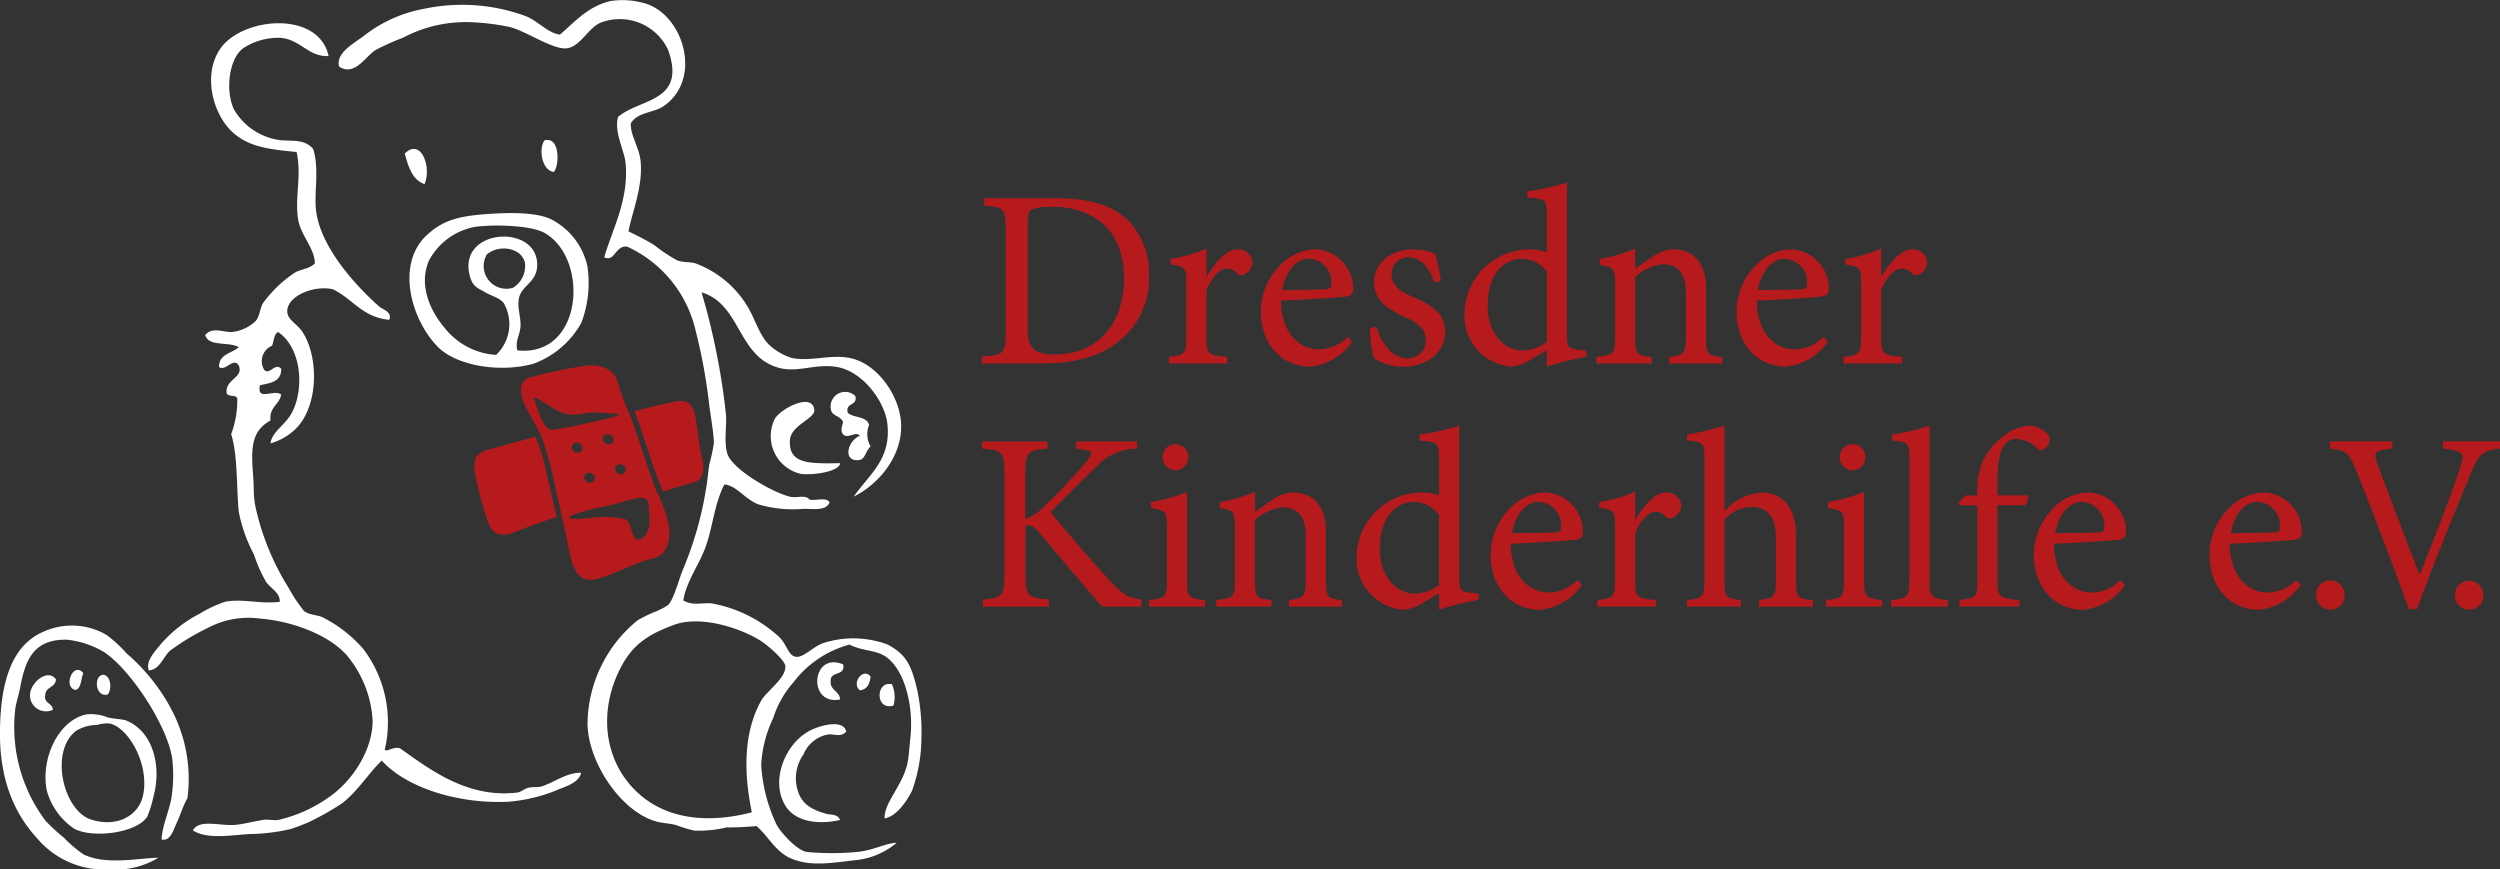
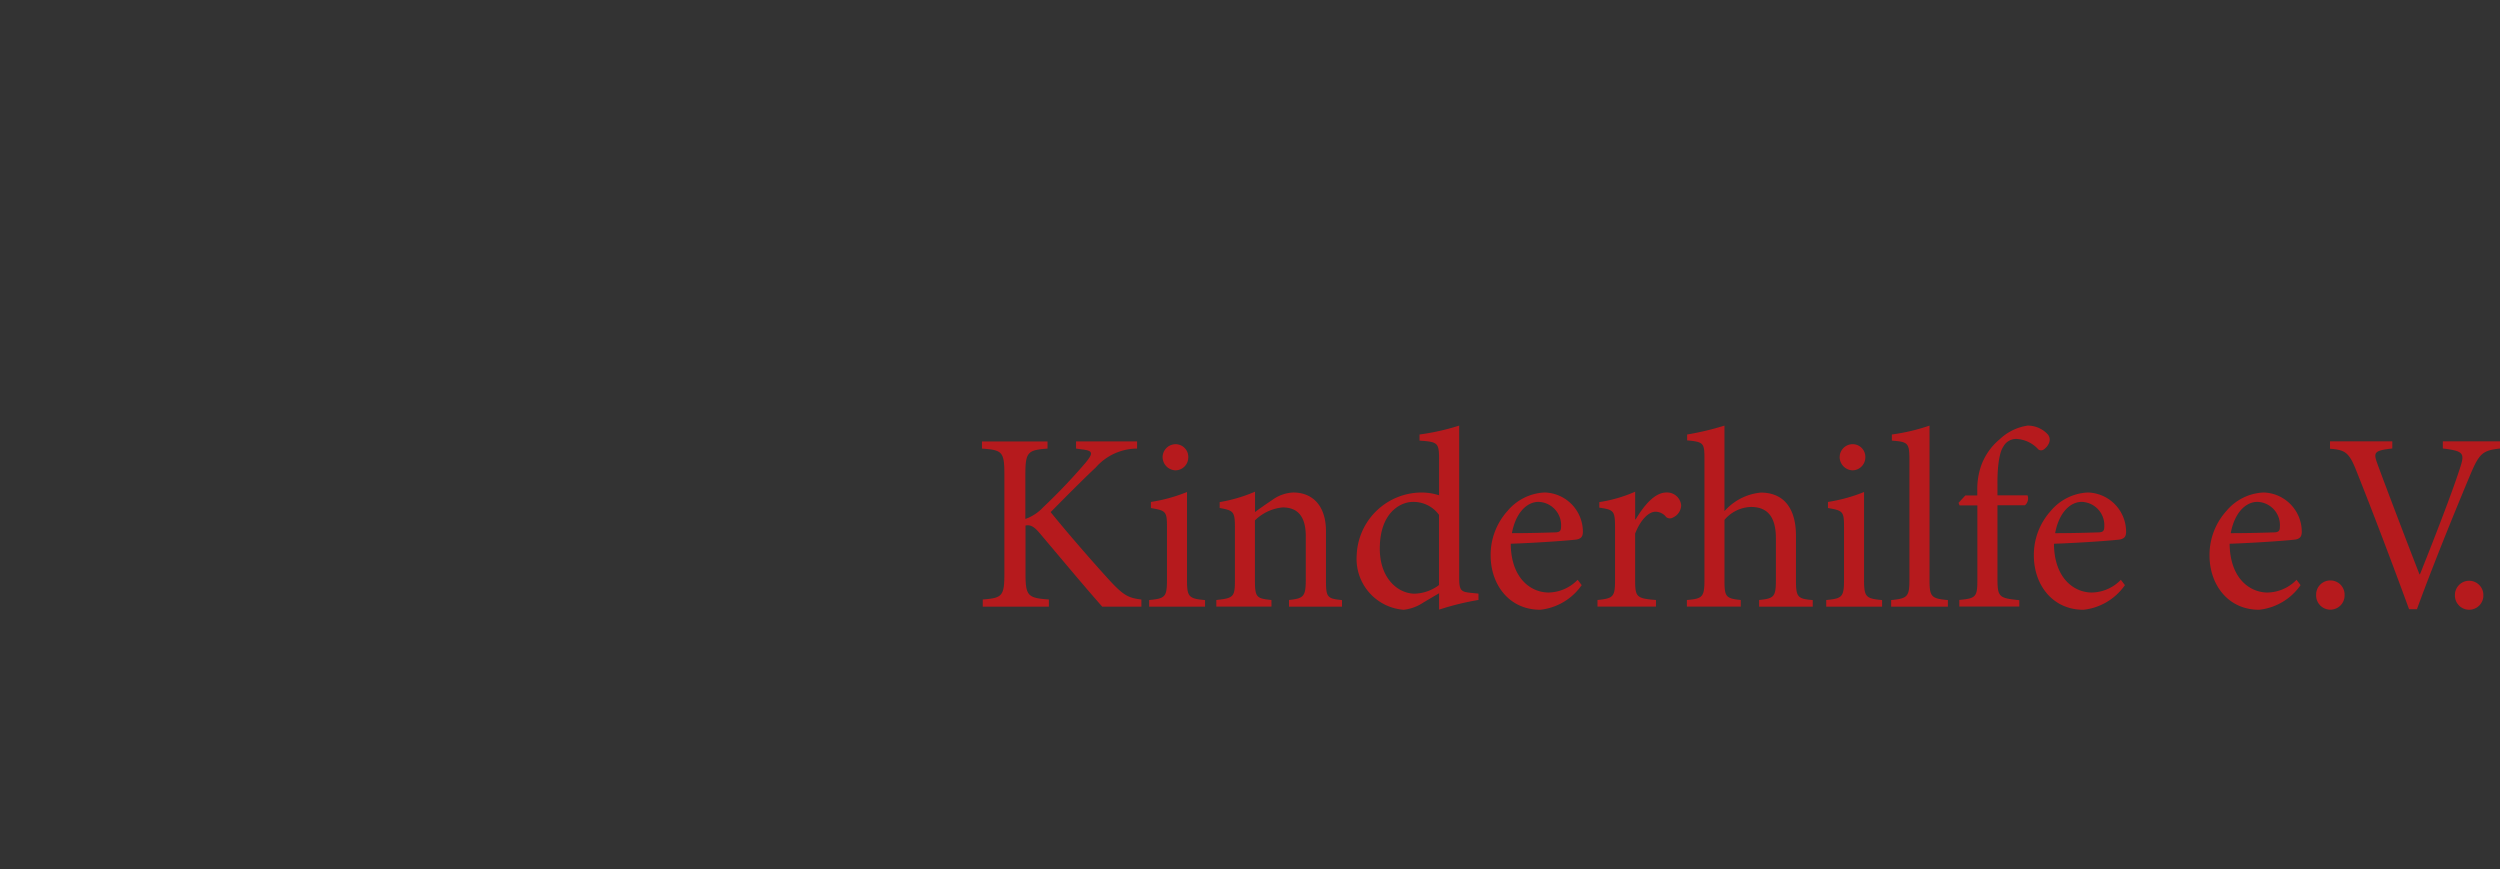
<svg xmlns="http://www.w3.org/2000/svg" width="258.038" height="89.738" viewBox="0 0 258.038 89.738">
  <rect x="0" y="0" width="258.038" height="89.738" fill="#333333" stroke="none" />
  <g id="LOGO_Dresdner_Kinderhilfe_eV_2015_XL" transform="translate(-50.9 -82.045)">
-     <path id="Pfad_2" data-name="Pfad 2" d="M671.389,551.337c-.213-.771-.467-3.125-.64-4.035-.336-1.821-1.2-1.911-2.682-1.542-1.107.271-2.8.623-3.617.9.074.189.156.394.238.615.927,2.55,1.648,5.183,2.706,7.684,1.156-.451,2.961-.91,3.247-1,.976-.32,1.091-1.4.746-2.624Zm-4.74,3.37c-1.042-2.8-1.476-4.428-2.5-7.233a35.837,35.837,0,0,1-1.435-3.83c-.4-1.484-1.968-1.968-3.69-1.64a48.976,48.976,0,0,0-5.4,1.156c-1.4.4-.755,2.2-.591,2.616.467,1.173,1.288,2.19,1.886,3.69a32.766,32.766,0,0,1,1.394,5.249c.6,2.452,1.263,5.634,1.394,6.315.492,2.624,1.394,3.362,3.034,2.87,2.518-.754,3.543-1.591,5.577-2.05,1.8-.41,1.927-2.452,1.558-3.936a17.368,17.368,0,0,0-1.23-3.207Zm-7.676-6.7c-1.123.271-1.927.385-2.919.541-1.083.164-1.591-2.272-1.935-3.083-.353-.935,1.96,1.255,3.379,1.468,1.156.18,1.829-.189,3-.164.779.008,1.484.09,1.993.123,1.476.115-2.124.779-3.518,1.115Zm-.525,1.886a.6.6,0,0,1,.64.467.489.489,0,0,1-.459.566.6.6,0,0,1-.64-.467.485.485,0,0,1,.459-.566Zm1.271,3.1a.6.6,0,0,1,.64.467.489.489,0,0,1-.459.566.6.6,0,0,1-.64-.467.485.485,0,0,1,.459-.566Zm1.919-3.969a.6.6,0,0,1,.64.467.489.489,0,0,1-.459.566.6.6,0,0,1-.64-.467.476.476,0,0,1,.459-.566Zm1.452,4.125a.6.6,0,0,1-.64-.467.489.489,0,0,1,.459-.566.6.6,0,0,1,.64.467.485.485,0,0,1-.459.566Zm1.829,6.708c-.836.189-.714-1.894-1.484-2.083a9.679,9.679,0,0,0-3.641-.1c-1.55.148-2.772.1-1.763-.312a24.847,24.847,0,0,1,3.608-.951c1.6-.312,3.838-1.361,4.15-.492.254.7.082.681.189,1.476.115.828-.041,2.239-1.058,2.46ZM654.2,549.286c-1.468.377-3.166.869-4.633,1.263-1.484.4-1.829.894-1.566,2.624a38.233,38.233,0,0,0,1.165,4.42c.41,1.4,1.017,2.222,2.8,1.566,1.083-.4,2.919-1.156,4.453-1.591-.4-1.8-.828-3.6-1.246-5.4a15.862,15.862,0,0,0-.779-2.509c-.049-.09-.115-.221-.189-.377Z" transform="translate(-548.06 -422.149)" fill="#b61a1d" />
-     <path id="Pfad_3" data-name="Pfad 3" d="M55.574,153.732c.066-.828,1.074-.713,1.1-1.575-.91-1.181-2.649.41-2.673,1.575a1.646,1.646,0,0,0,2.354,1.575c-.033-.754-.976-.6-.779-1.575Zm3.141-.476c.615-.221.525-1.156.787-1.73-1.042-1.288-2.157,1.509-.787,1.73Zm3.3.476c.435-.476.385-1.96-.476-2.042-1.025.115-.787,2.37.476,2.042Zm1.886,2.673c-.369-.139-1.173-.139-1.886-.312a4.553,4.553,0,0,0-2.2-.312c-2.87.6-4.748,4.535-4.084,7.865a7,7,0,0,0,2.829,3.936c1.927,1.025,6.479.443,7.545-1.255a11.929,11.929,0,0,0,.631-2.042c.9-3.28-.123-6.823-2.837-7.881Zm1.73,7.865c-.484,1.968-2.657,3.223-5.339,2.362-2.837-.91-4.305-6.946-1.575-9.127a4.1,4.1,0,0,1,2.2-.631,3.466,3.466,0,0,1,1.255-.156c1.96.336,4.256,4.3,3.461,7.553ZM79.791,85.945c2.116.139,2.928,1.993,5.027,1.886-1.033-4.724-8.865-4.043-11.161-.787-1.853,2.641-.836,6.741,1.255,8.652,1.73,1.583,3.928,1.763,6.6,2.042.549,2.427-.205,4.674.156,6.921.279,1.714,1.714,3,1.73,4.568-.558.582-1.443.6-2.042.943a12.867,12.867,0,0,0-3.3,3.149c-.353.558-.32,1.37-.787,1.886a4.28,4.28,0,0,1-2.354,1.1c-.845.1-2.05-.59-2.829.312.312,1.263,2.493.656,3.461,1.263-.713.648-2.05.681-2.042,2.042.672.508,1.493-1.066,2.042-.156.533,1.3-1.419,1.394-1.255,2.837.115.508,1.222.033,1.1.787a9.833,9.833,0,0,1-.631,3.461c.705,2.231.533,5.683.787,8.029a15.68,15.68,0,0,0,1.566,4.4,14.551,14.551,0,0,0,1.255,2.829c.467.681,1.435,1.074,1.411,2.05-2.042.262-3.863-.361-5.659,0a13.237,13.237,0,0,0-2.673,1.263,13.235,13.235,0,0,0-4.24,3.461c-.558.672-1.271,1.558-.943,2.362,1.173-.107,1.435-1.378,2.2-2.05a24.491,24.491,0,0,1,3.928-2.362,8.92,8.92,0,0,1,5.339-.943c3.4.279,7.1,1.689,8.955,3.781a11.5,11.5,0,0,1,2.673,6.766c0,3.051-2.124,6.339-4.715,8.029a14.471,14.471,0,0,1-5.027,2.206c-.525.074-1.074-.082-1.575,0-.763.123-1.985.426-2.821.508-1.6.156-3.731-.648-4.412.574,1.493.968,4.043.476,5.823.377a20.059,20.059,0,0,0,4.24-.508,18.252,18.252,0,0,0,1.985-.763,28.324,28.324,0,0,0,3.362-1.911c1.64-1.271,2.755-3.141,4.084-4.4,2.452,2.723,7.733,4.494,13.039,4.248a16.519,16.519,0,0,0,5.183-1.263c.91-.353,2.19-.787,2.354-1.73-1.542-.016-2.706.976-4.084,1.411-.426.139-.877.008-1.411.156-.394.107-.705.426-1.1.476-5.166.631-9.144-2.477-12.1-4.568-.7-.213-1.353.418-1.575.156a12.5,12.5,0,0,0-2.2-10.39,13.784,13.784,0,0,0-4.24-3.3c-.525-.238-1.329-.205-1.886-.631a15.5,15.5,0,0,1-1.575-2.362,26.288,26.288,0,0,1-3.461-8.5,9.312,9.312,0,0,1-.156-1.575c-.016-1.3-.131-2.091-.156-3.149-.049-2.272.5-3.289,1.886-4.092-.148-1.411.927-1.6,1.1-2.673-.771-.582-2.518.754-2.2-.943.8-.23,2.255-.238,2.2-1.73-.681-.631-1.156.672-1.73.156a1.72,1.72,0,0,1,.787-2.518c.2-.484.172-1.189.631-1.411,2.427,1.657,2.723,5.864,1.411,8.34-.656,1.238-2.067,1.96-2.2,3.149a6,6,0,0,0,2.673-1.575c2.255-2.313,2.345-7.274.631-9.915-.6-.918-1.607-1.247-1.575-2.206.057-1.525,2.747-2.657,4.715-2.206,2.017.968,3.067,2.911,5.814,3.149.336-.828-.713-1.066-1.1-1.419-2.419-2.165-5.929-6.011-6.446-9.759-.254-1.829.361-4.4-.312-6.454-.976-1.148-2.411-.73-3.617-.943a6.471,6.471,0,0,1-4.56-3.149c-.886-1.894-.549-5.158.943-6.3a6.653,6.653,0,0,1,3.789-1.083Zm21.371,22.347c1.378-1.124,3.69-.59,3.928.943a2.629,2.629,0,0,1-1.255,2.518,2.345,2.345,0,0,1-2.673-3.461Zm3.141,9.915c-.254-.918.23-1.525.312-2.362.1-.943-.353-2-.156-2.993.279-1.427,1.96-1.632,1.886-3.617-.164-4.174-8.4-3.576-6.913,1.419.312,1.05.8,1.107,1.575,1.575.59.353,1.435.533,1.886,1.1a4.373,4.373,0,0,1-.787,5.347,7.358,7.358,0,0,1-5.347-2.829c-1.3-1.542-2.739-4.24-1.575-6.921a6.766,6.766,0,0,1,4.715-3.461c2.067-.287,5.872-.156,7.225.631,4.633,2.665,3.953,12.842-2.821,12.113Zm3.453-13.54c-1.755-.845-5.2-.648-7.225-.476-2.665.238-4.059.754-5.5,2.05-3.387,3.042-1.648,8.914,1.1,11.645,1.853,1.845,6.167,2.665,9.743,1.73a9.3,9.3,0,0,0,5.027-4.248,11.613,11.613,0,0,0,.631-5.823,7.168,7.168,0,0,0-3.772-4.879Zm.32-4.871c.574-.779.558-3.28-.623-3.3h-.312c-.664.722-.385,3.149.935,3.3ZM94.717,101.05c.763-1.755-.369-4.822-2.042-3.149.377,1.353.771,2.7,2.042,3.149Zm46.039,27.071a2.523,2.523,0,0,1-.156-2.206c-.213-.943-1.6-.705-2.2-1.263-.271-1.107,1.033-.648.787-1.73a1.506,1.506,0,0,0-2.518,1.419c.148.705.91.541,1.255,1.263-.1.361-.312.951,0,1.263.443.533,1.329-.361,1.73.156-1.288.517-1.788,2.632-.156,2.518.73-.057.7-.894,1.255-1.419Zm-8.324-.631c.09-1.583,2.624-2.222,2.518-3.149-.221-1.845-3.477-.107-4.084.943a4,4,0,0,0,2.673,5.667c1.214.164,3.969-.189,4.084-1.1-3.256.057-5.33.09-5.191-2.362Zm-.476,23.29c.107,1.279-1.927,2.567-2.509,3.617-1.755,3.165-1.837,7.233-.943,11.489-4.642,1.214-8.775.648-11.629-1.886-3.731-3.3-4.305-8.75-1.73-13.375,1.181-2.124,2.764-3.149,5.339-4.092,3.01-1.1,7.553.615,9.267,1.886.713.525,2.157,1.812,2.206,2.362Zm3.928-2.362c-1,.328-2.067,1.534-2.829,1.419-.82-.123-.877-1.206-1.73-2.042a13.931,13.931,0,0,0-6.913-3.461c-.959-.131-2,.287-2.985-.32.336-2.05,1.673-3.682,2.354-5.667.705-2.034.861-4.3,1.886-6.3,1.288.139,2.026,1.443,3.461,2.042a12.68,12.68,0,0,0,4.715.476c1.009-.016,2.272.246,2.673-.631-.18-.607-1.378-.2-2.042-.312-.443-.566-1.3-.131-2.042-.312-1.853-.451-5.921-2.829-6.446-4.4-.394-1.189-.057-2.9-.156-4.092a71.882,71.882,0,0,0-2.518-12.6c3.986,1.2,3.707,6.388,7.7,7.709,2.14.713,3.945-.41,6.29,0,2.682.476,4.912,3.559,5.183,5.823.451,3.756-1.985,5.363-3.461,7.553,2.682-1.337,5.126-4.346,4.871-7.709-.221-2.887-2.559-6.1-5.339-6.61-2.05-.377-4.01.418-5.97,0a6.288,6.288,0,0,1-2.206-1.263c-1.115-1.025-1.468-2.632-2.354-4.092a10.538,10.538,0,0,0-5.347-4.4c-.541-.18-1.247-.066-1.886-.312a16.427,16.427,0,0,1-2.362-1.575c-.8-.484-1.55-.877-2.665-1.419.418-2.091,1.509-4.674,1.255-7.241-.139-1.419-1.091-2.723-1.009-3.912.705-1.173,2.345-1.066,3.362-1.755,4.2-2.862,1.976-9.775-2.2-10.7a8.125,8.125,0,0,0-3.3-.156c-2.313.566-3.633,2.132-5.183,3.461-1.238-.164-2.181-1.337-3.461-1.886a19.021,19.021,0,0,0-10.53-.787,14.241,14.241,0,0,0-6.282,2.829c-1.074.8-2.911,1.788-2.509,3.149,1.607,1.033,2.714-1.066,3.772-1.73a26.923,26.923,0,0,1,2.829-1.263,13.807,13.807,0,0,1,7.389-1.575,23.751,23.751,0,0,1,3.617.476c1.64.4,4.346,2.3,5.814,2.206,1.452-.107,2.313-2.19,3.617-2.673a5.5,5.5,0,0,1,6.913,2.829c1.919,5.4-2.878,4.978-5.166,6.913-.443,1.55.631,3.4.771,4.732.377,3.74-1.345,6.839-2.2,9.759,1.1.533,1.132-1.247,2.362-1.1a12.645,12.645,0,0,1,7.069,8.652,57.67,57.67,0,0,1,1.411,7.709c.172,1.345.476,2.993.476,3.936a19.912,19.912,0,0,1-.476,2.206c-.123.845-.172,1.583-.312,2.362a35.881,35.881,0,0,1-2.354,8.34c-.484,1.14-.968,3.157-1.575,3.781a7.17,7.17,0,0,1-1.566.787,17.519,17.519,0,0,0-1.575.787,13.935,13.935,0,0,0-5.183,10.7c.057,3.879,3.338,8.988,7.069,10.071.6.172,1.3.189,2.026.361a16.7,16.7,0,0,0,1.9.582,11.942,11.942,0,0,0,3.346-.328,30.087,30.087,0,0,0,3.1-.139c1.214,1.041,1.919,2.591,3.461,3.3,2.017.918,4.223.508,6.659.23a7.769,7.769,0,0,0,4.346-1.8c-1.107.016-2.436.8-4.084.943a27.336,27.336,0,0,1-5.183,0c-.968-.131-2.649-1.919-3.141-2.837a16.8,16.8,0,0,1-1.575-6.134,12.828,12.828,0,0,1,1.255-4.879,10.049,10.049,0,0,1,2.042-3.617,10.776,10.776,0,0,1,5.814-3.936c1.345.689,2.731.533,3.772,1.263,2,1.411,2.862,5.24,2.518,8.34-.1.877-.148,1.935-.312,2.673-.525,2.337-2.4,4.01-2.354,5.667,1.2-.213,2.222-1.657,2.829-2.837a16.442,16.442,0,0,0,.976-5.511,21.178,21.178,0,0,0-.443-4.953c-.64-2.673-1.173-3.625-3.051-4.65a10.166,10.166,0,0,0-6.643-.148Zm7.233,6.454a3.218,3.218,0,0,0-.156-2.206c-1.714-.369-1.73,2.772.156,2.206Zm-3.461-1.575c.754-.082,1.017-.664,1.1-1.419-.779-.992-2.017.713-1.1,1.419Zm-2.985-1.255c.23-.664,1.484-.3,1.255-1.419-3.289-1.386-3.707,4.289-.32,3.617-.049-.992-1.206-.877-.935-2.2Zm-2.042,5.347c-2.739,1.312-4.355,5.454-2.518,8.029,1.009,1.4,3.174,1.78,5.495,1.263-.213-.64-1.033-.525-1.411-.631-1.427-.418-2.345-.91-2.829-2.05a4.283,4.283,0,0,1,.467-4.092,3.39,3.39,0,0,1,2.518-2.05c.517-.107,1.386.353,1.886-.312-.279-1.263-2.534-.672-3.608-.156Zm-66.271-2.559a20.182,20.182,0,0,0-4.4-5.355,13.885,13.885,0,0,0-2.042-1.886,7.122,7.122,0,0,0-6.6-.312c-2.8,1.238-4.42,4.4-4.42,10.513,0,5.3,1.829,8.586,3.789,10.727a9.121,9.121,0,0,0,7.6,3.264,8.369,8.369,0,0,0,4.97-1.214c-2.477.107-5.388.746-7.7-.312a12.938,12.938,0,0,1-2.042-1.73,20.374,20.374,0,0,1-1.886-1.73,16.074,16.074,0,0,1-3.141-11.645c.1-.656.353-1.394.476-2.042.525-2.829,1.3-5.117,4.871-5.035a9.465,9.465,0,0,1,3.772,1.255c2.723,1.755,6.561,7.578,7.069,11.014a14.769,14.769,0,0,1,0,3.461c-.164,1.763-1.009,3.231-1.1,4.879.894.262,1.222-.984,1.575-1.73.4-.853.689-1.862,1.1-2.518a15.368,15.368,0,0,0-1.894-9.6Z" fill="#fff" />
    <path id="Pfad_4" data-name="Pfad 4" d="M1443.484,620.062v-.738h-5.9v.738c2.124.262,2.28.476,1.788,1.968-.836,2.624-2.837,7.742-4.15,11.022h-.049c-1.755-4.51-3.674-9.579-4.355-11.44-.418-1.156-.312-1.337,1.55-1.55v-.738h-6.429v.763c1.55.131,1.968.344,2.731,2.313,1.525,3.805,3.674,9.447,5.429,14.253h.812c1.968-5.4,4.748-12.072,5.462-13.777.984-2.362,1.329-2.6,3.116-2.813Zm-17.509,13.622a1.457,1.457,0,0,0-1.468,1.492,1.469,1.469,0,1,0,2.936,0,1.457,1.457,0,0,0-1.468-1.492Zm-2.952-5.093a4.056,4.056,0,0,0-3.936-3.986,5.3,5.3,0,0,0-3.854,1.919,6.761,6.761,0,0,0-1.73,4.592c0,2.969,1.886,5.593,5.117,5.593a5.988,5.988,0,0,0,4.281-2.542l-.418-.549a4.281,4.281,0,0,1-2.993,1.312c-1.837,0-3.879-1.468-3.912-5.035,3.125-.107,6.4-.369,6.848-.443.468-.123.6-.336.6-.861Zm-2.263-.394c0,.369-.156.525-.631.525-1.525.049-2.969.082-4.437.082.394-2.124,1.55-3.231,2.755-3.231a2.4,2.4,0,0,1,2.313,2.624Zm-15.869.394a4.056,4.056,0,0,0-3.936-3.986,5.3,5.3,0,0,0-3.854,1.919,6.762,6.762,0,0,0-1.73,4.592c0,2.969,1.886,5.593,5.117,5.593a5.988,5.988,0,0,0,4.281-2.542l-.418-.549a4.281,4.281,0,0,1-2.993,1.312c-1.837,0-3.887-1.468-3.912-5.035,3.125-.107,6.4-.369,6.848-.443.467-.123.6-.336.6-.861Zm-2.255-.394c0,.369-.156.525-.631.525-1.525.049-2.969.082-4.437.082.394-2.124,1.55-3.231,2.755-3.231a2.413,2.413,0,0,1,2.313,2.624Zm-5.708-8.685a.853.853,0,0,0-.131-.918,2.822,2.822,0,0,0-2.075-.894,5.354,5.354,0,0,0-2.887,1.419,6.282,6.282,0,0,0-2.017,3.067,7.452,7.452,0,0,0-.287,2.149v.574h-1.23l-.705.763.107.262h1.837v7.742c0,1.73-.18,1.862-1.862,2.017v.681h6.192v-.656c-2.075-.213-2.255-.287-2.255-2.231v-7.561h2.838a.914.914,0,0,0,.262-1.025h-3.1v-1.05c-.025-2.231.262-3.494.607-3.986a1.5,1.5,0,0,1,1.386-.787,3.3,3.3,0,0,1,2.124.968.464.464,0,0,0,.705.082,1.444,1.444,0,0,0,.492-.615Zm-16.287,16.877h5.855v-.681c-1.681-.156-1.894-.312-1.894-2.05V617.7a20.289,20.289,0,0,1-3.887.919v.631c1.656.131,1.812.213,1.812,1.993v12.416c0,1.73-.238,1.886-1.886,2.05v.681Zm-6.708,0h5.773v-.681c-1.681-.156-1.862-.312-1.862-2.1v-9.054a16.57,16.57,0,0,1-3.723,1.025v.631c1.574.262,1.656.369,1.656,1.993v5.4c0,1.788-.18,1.944-1.837,2.1v.681Zm4.043-15.409a1.307,1.307,0,0,0-1.312-1.361,1.342,1.342,0,0,0-1.337,1.361,1.377,1.377,0,0,0,1.312,1.337,1.337,1.337,0,0,0,1.337-1.337Zm-10.964,15.409h5.536v-.681c-1.55-.131-1.73-.287-1.73-2.017V629.1c0-3.149-1.493-4.486-3.625-4.486a5.719,5.719,0,0,0-3.756,1.919V617.7a28.933,28.933,0,0,1-3.854.919v.607c1.73.156,1.788.287,1.788,1.944v12.514c0,1.73-.238,1.886-1.812,2.017v.681h5.56V635.7c-1.55-.156-1.681-.344-1.681-2.017v-6.249a3.714,3.714,0,0,1,2.731-1.337c1.755,0,2.575,1.074,2.575,3.231v4.355c0,1.706-.213,1.862-1.73,2.017v.689Zm-8.045-10.472a1.461,1.461,0,0,0-1.525-1.312c-1.263,0-2.386,1.468-3.174,2.78h-.049v-2.862a14.7,14.7,0,0,1-3.7,1.074v.574c1.493.213,1.624.312,1.624,2.05v5.429c0,1.73-.18,1.886-1.812,2.05v.681h6.036V635.7c-2.017-.156-2.149-.312-2.149-2.05v-4.806c.574-1.468,1.419-2.255,2.1-2.255a1.4,1.4,0,0,1,1.1.549.607.607,0,0,0,.705.049,1.423,1.423,0,0,0,.845-1.271Zm-10.144,2.673a4.056,4.056,0,0,0-3.936-3.986,5.305,5.305,0,0,0-3.854,1.919,6.762,6.762,0,0,0-1.73,4.592c0,2.969,1.886,5.593,5.117,5.593a5.988,5.988,0,0,0,4.281-2.542l-.418-.549a4.281,4.281,0,0,1-2.993,1.312c-1.837,0-3.887-1.468-3.912-5.035,3.125-.107,6.4-.369,6.848-.443.468-.123.6-.336.6-.861Zm-2.255-.394c0,.369-.156.525-.631.525-1.525.049-2.969.082-4.437.082.394-2.124,1.55-3.231,2.755-3.231a2.413,2.413,0,0,1,2.313,2.624Zm-12.588,8.5a27.9,27.9,0,0,1,4.068-1v-.656l-.837-.082c-.976-.107-1.156-.238-1.156-1.6V617.7a23.764,23.764,0,0,1-4.092.919v.631c1.886.131,2.017.213,2.017,1.944v3.7a5.894,5.894,0,0,0-1.73-.287,6.723,6.723,0,0,0-6.774,6.511,5.261,5.261,0,0,0,4.855,5.593,4.6,4.6,0,0,0,2.05-.763l1.6-.943v1.7Zm0-2.542a4.4,4.4,0,0,1-2.518.894c-1.681,0-3.6-1.525-3.6-4.642,0-3.805,2.206-4.83,3.411-4.83a3.247,3.247,0,0,1,2.7,1.337v7.241ZM1318.5,636.39h5.462v-.681c-1.525-.156-1.656-.262-1.656-2.05v-5.068c0-2.542-1.312-3.986-3.387-3.986a4.011,4.011,0,0,0-2.181.787c-.656.443-1.23.836-1.755,1.23v-2.1a15.852,15.852,0,0,1-3.649,1.074v.607c1.419.262,1.574.344,1.574,2.017v5.429c0,1.73-.131,1.862-1.919,2.05v.681h5.691V635.7c-1.55-.156-1.706-.262-1.706-2.05v-6.167a4.706,4.706,0,0,1,2.862-1.337c1.755,0,2.386,1.181,2.386,2.993v4.379c0,1.812-.18,2.017-1.73,2.181v.689Zm-14.45,0h5.773v-.681c-1.681-.156-1.862-.312-1.862-2.1v-9.054a16.566,16.566,0,0,1-3.723,1.025v.631c1.575.262,1.657.369,1.657,1.993v5.4c0,1.788-.18,1.944-1.837,2.1v.681Zm4.043-15.409a1.307,1.307,0,0,0-1.312-1.361,1.347,1.347,0,0,0-1.337,1.361,1.377,1.377,0,0,0,1.312,1.337,1.332,1.332,0,0,0,1.337-1.337Zm-8.881,15.409h4.043v-.738c-1.287-.156-1.812-.394-3.2-1.886-1.312-1.419-4.174-4.674-6.167-7.135,1.788-1.812,3.649-3.674,4.642-4.592a5.717,5.717,0,0,1,4.281-1.968v-.738h-6.3v.738l.574.082c1.206.131,1.206.394.443,1.337a59.526,59.526,0,0,1-4.412,4.642,4.585,4.585,0,0,1-1.837,1.206v-4.592c0-2.337.262-2.518,2.288-2.673v-.738H1286.8v.738c2.075.156,2.313.287,2.313,2.673V633c0,2.313-.238,2.493-2.231,2.649v.738h6.823v-.738c-2.149-.156-2.411-.344-2.411-2.649v-4.986c.443-.082.812.025,1.419.738,2.354,2.78,4.478,5.347,6.5,7.635Zm139.619-1.206a1.469,1.469,0,1,0,2.936,0,1.468,1.468,0,1,0-2.936,0Z" transform="translate(-1134.546 -491.727)" fill="#b61a1d" />
-     <path id="Pfad_5" data-name="Pfad 5" d="M1384.273,319.917a1.461,1.461,0,0,0-1.525-1.312c-1.263,0-2.386,1.468-3.174,2.78h-.049v-2.862a14.7,14.7,0,0,1-3.7,1.074v.574c1.493.213,1.624.312,1.624,2.05v5.429c0,1.73-.18,1.886-1.812,2.05v.681h6.036V329.7c-2.017-.156-2.149-.312-2.149-2.05v-4.806c.574-1.468,1.419-2.255,2.1-2.255a1.4,1.4,0,0,1,1.1.549.607.607,0,0,0,.705.049,1.423,1.423,0,0,0,.845-1.271Zm-10.153,2.673a4.056,4.056,0,0,0-3.936-3.986,5.3,5.3,0,0,0-3.854,1.919,6.762,6.762,0,0,0-1.73,4.592c0,2.969,1.886,5.593,5.117,5.593a5.988,5.988,0,0,0,4.281-2.542l-.418-.549a4.281,4.281,0,0,1-2.993,1.312c-1.837,0-3.887-1.468-3.912-5.035,3.125-.107,6.4-.369,6.848-.443.468-.123.6-.336.6-.861Zm-2.255-.394c0,.369-.156.525-.631.525-1.525.049-2.969.082-4.437.082.394-2.124,1.55-3.231,2.755-3.231a2.413,2.413,0,0,1,2.313,2.624Zm-14.22,8.193h5.462v-.681c-1.525-.156-1.656-.262-1.656-2.05v-5.068c0-2.542-1.312-3.986-3.387-3.986a4.011,4.011,0,0,0-2.181.787c-.656.443-1.23.836-1.755,1.23v-2.1a15.852,15.852,0,0,1-3.649,1.074v.607c1.419.262,1.575.344,1.575,2.017v5.429c0,1.73-.131,1.862-1.919,2.05v.681h5.691V329.7c-1.55-.156-1.706-.262-1.706-2.05v-6.167a4.706,4.706,0,0,1,2.862-1.337c1.755,0,2.386,1.181,2.386,2.993v4.379c0,1.812-.18,2.017-1.73,2.181v.689Zm-12.629.312a27.9,27.9,0,0,1,4.068-1v-.656l-.836-.082c-.968-.107-1.156-.238-1.156-1.6V311.7a23.762,23.762,0,0,1-4.092.918v.631c1.886.131,2.017.213,2.017,1.944v3.7a5.936,5.936,0,0,0-1.73-.287,6.723,6.723,0,0,0-6.774,6.511,5.261,5.261,0,0,0,4.855,5.593,4.6,4.6,0,0,0,2.05-.763l1.6-.943v1.7Zm0-2.542a4.4,4.4,0,0,1-2.518.894c-1.681,0-3.592-1.525-3.592-4.642,0-3.805,2.206-4.83,3.411-4.83a3.261,3.261,0,0,1,2.706,1.337v7.241Zm-16.033-6.93a1.711,1.711,0,0,1,1.706-1.812c1.288,0,2.206,1.05,2.706,2.6l.681-.156a19.54,19.54,0,0,0-.582-2.8,6.061,6.061,0,0,0-2.337-.443c-2.411,0-3.986,1.55-3.986,3.387,0,2.017,1.706,2.887,3.28,3.625,1.312.607,2.075,1.23,2.075,2.386a1.833,1.833,0,0,1-1.862,1.837c-1.575,0-2.755-1.525-3.231-3.256l-.681.131a12.594,12.594,0,0,0,.418,3.1,5.279,5.279,0,0,0,3.018.894c2.1,0,4.33-1.23,4.33-3.625,0-1.812-1.337-2.755-3.3-3.567-1.181-.508-2.231-1.115-2.231-2.3Zm-3.961,1.361a4.056,4.056,0,0,0-3.936-3.986,5.3,5.3,0,0,0-3.854,1.919,6.762,6.762,0,0,0-1.73,4.592c0,2.969,1.886,5.593,5.117,5.593a5.988,5.988,0,0,0,4.281-2.542l-.418-.549a4.281,4.281,0,0,1-2.993,1.312c-1.837,0-3.887-1.468-3.912-5.035,3.125-.107,6.4-.369,6.848-.443.468-.123.6-.336.6-.861Zm-2.255-.394c0,.369-.156.525-.631.525-1.517.049-2.96.082-4.437.082.394-2.124,1.55-3.231,2.755-3.231a2.413,2.413,0,0,1,2.313,2.624Zm-8.135-2.28a1.461,1.461,0,0,0-1.525-1.312c-1.263,0-2.386,1.468-3.174,2.78h-.049v-2.862a14.706,14.706,0,0,1-3.7,1.074v.574c1.493.213,1.624.312,1.624,2.05v5.429c0,1.73-.18,1.886-1.812,2.05v.681h6.036V329.7c-2.017-.156-2.149-.312-2.149-2.05v-4.806c.574-1.468,1.419-2.255,2.1-2.255a1.4,1.4,0,0,1,1.1.549.607.607,0,0,0,.705.049,1.438,1.438,0,0,0,.845-1.271Zm-10.686,1.288a7.73,7.73,0,0,0-2.206-5.642c-1.624-1.55-4.092-2.231-7.43-2.231h-7.373v.763c2.017.156,2.231.262,2.231,2.518v10.522c0,2.231-.213,2.386-2.469,2.542v.705h6.216c3.231,0,5.823-.656,7.791-2.181a8.264,8.264,0,0,0,3.239-7Zm-2.567.369c0,4.2-2.255,7.873-7.167,7.873-1.919,0-2.78-.5-2.78-2.493V316.03c0-1.025.082-1.312.344-1.493a4.362,4.362,0,0,1,2.05-.312,8.148,8.148,0,0,1,4.461,1.074c2.091,1.23,3.092,3.567,3.092,6.274Z" transform="translate(-1134.455 -210.822)" fill="#b61a1d" />
  </g>
</svg>